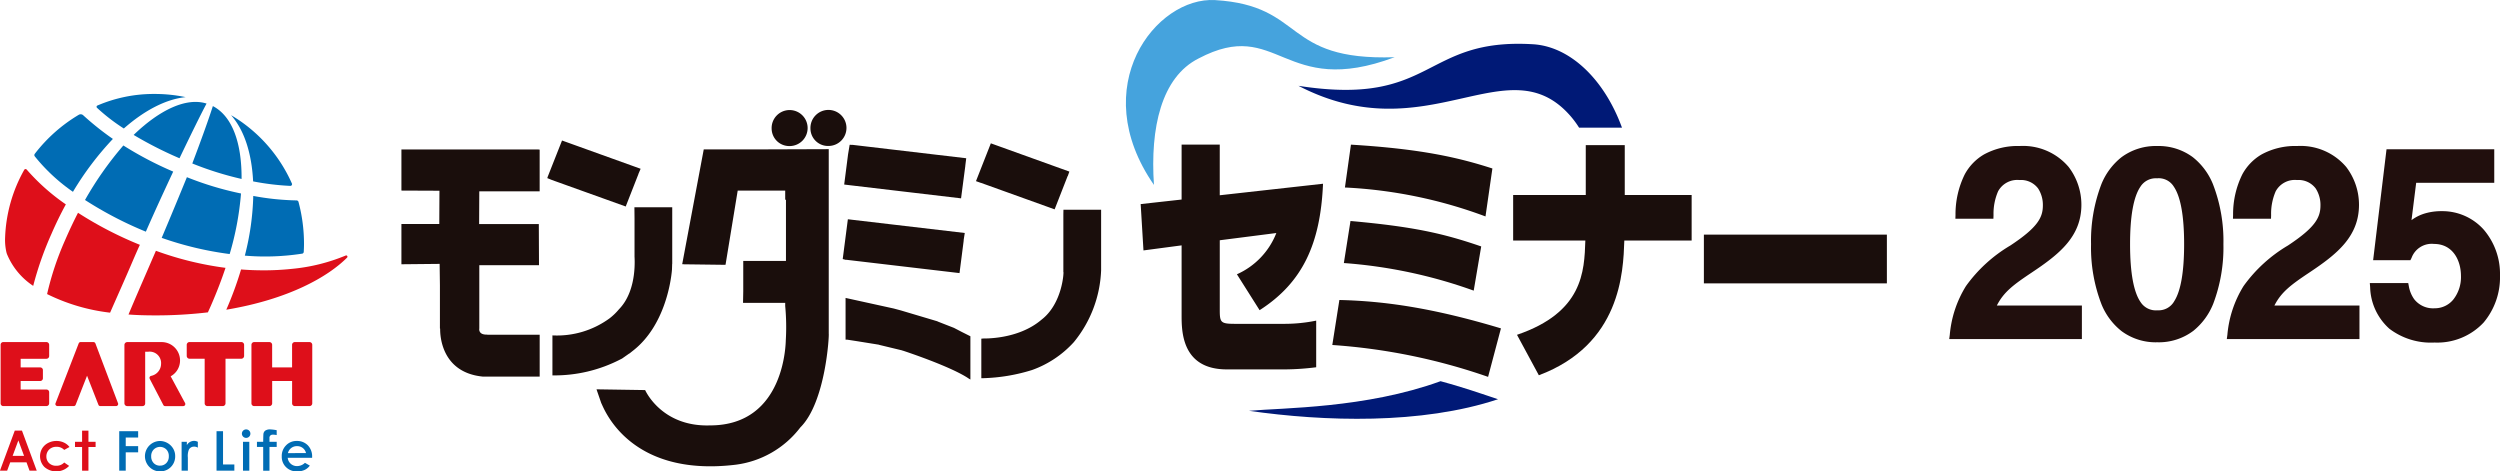
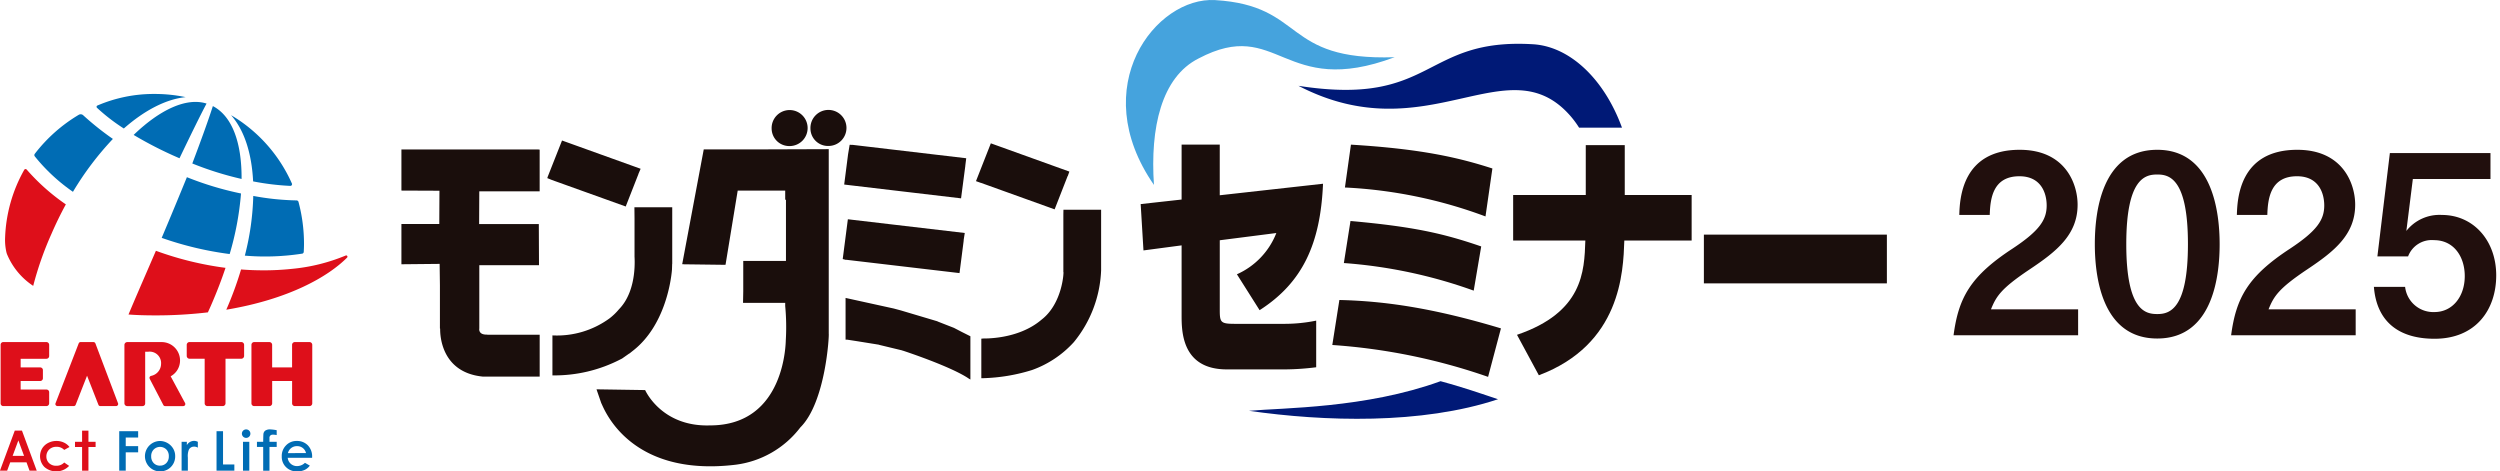
<svg xmlns="http://www.w3.org/2000/svg" width="330.501" height="62.322" viewBox="0 0 330.501 62.322">
  <g id="グループ_133" data-name="グループ 133" transform="translate(-568.639 -34.678)">
    <g id="グループ_43" data-name="グループ 43" transform="translate(-200 -50)">
      <g id="グループ_6" data-name="グループ 6" transform="translate(819.178 80)">
        <path id="パス_196" data-name="パス 196" d="M-31.152-3.432c.693-1.716,1.32-2.739,5.115-5.28,3.564-2.376,6.336-4.587,6.336-8.547,0-2.8-1.65-7.26-7.656-7.26-7.623,0-7.92,6.435-7.986,8.613h4.026c.066-2.145.4-5.115,3.927-5.115,2.871,0,3.6,2.244,3.6,3.861,0,1.881-.924,3.333-4.521,5.709C-33.858-7.821-35.442-4.983-36.1,0h16.467V-3.432ZM-9.174-24.519c-7.458,0-8.25,8.481-8.25,12.474,0,4.125.858,12.474,8.25,12.474,7.524,0,8.25-8.646,8.25-12.474C-.924-16.1-1.782-24.519-9.174-24.519Zm0,3.267c1.551,0,4.059.462,4.059,9.207,0,8.481-2.343,9.24-4.026,9.24-1.518,0-4.125-.33-4.125-9.24C-13.266-20.757-10.758-21.252-9.174-21.252ZM5.544-3.432c.693-1.716,1.32-2.739,5.115-5.28,3.564-2.376,6.336-4.587,6.336-8.547,0-2.8-1.65-7.26-7.656-7.26-7.623,0-7.92,6.435-7.986,8.613H5.379c.066-2.145.4-5.115,3.927-5.115,2.871,0,3.6,2.244,3.6,3.861,0,1.881-.924,3.333-4.521,5.709C2.838-7.821,1.254-4.983.594,0H17.061V-3.432ZM34.881-24.09h-13.3l-1.65,13.662h4.059a3.336,3.336,0,0,1,3.432-2.145c2.607,0,4.059,2.178,4.059,4.752,0,2.739-1.65,4.752-3.993,4.752A3.749,3.749,0,0,1,23.595-6.4H19.47C19.833-1.815,22.737.462,27.489.462c5.445,0,8.151-3.828,8.151-8.382,0-4.587-3-7.986-7.194-7.986a5.571,5.571,0,0,0-4.686,2.112l.858-6.864H34.881Z" transform="translate(243.822 49)" fill="#210f0d" />
-         <path id="_2025_-_アウトライン" data-name="2025 - アウトライン" d="M27.489.962A9.068,9.068,0,0,1,21.513-.866a7.625,7.625,0,0,1-2.541-5.5L18.929-6.9h5.08l.077.406a4.2,4.2,0,0,0,.706,1.721,3.162,3.162,0,0,0,2.7,1.206A3.154,3.154,0,0,0,29.98-4.738a4.8,4.8,0,0,0,1-3.083c0-2.116-1.1-4.252-3.559-4.252a2.836,2.836,0,0,0-2.975,1.849l-.153.3H19.368L21.139-24.59H35.381v4.432H25.059l-.618,4.941a5.587,5.587,0,0,1,1.83-.905,7.576,7.576,0,0,1,2.174-.284,7.332,7.332,0,0,1,5.541,2.439A9,9,0,0,1,36.14-7.92a9.312,9.312,0,0,1-2.16,6.231A8.382,8.382,0,0,1,27.489.962ZM20.025-5.9a6.422,6.422,0,0,0,2.13,4.269,8.112,8.112,0,0,0,5.334,1.6,7.413,7.413,0,0,0,5.744-2.315A8.319,8.319,0,0,0,35.14-7.92c0-4.338-2.815-7.486-6.694-7.486a4.882,4.882,0,0,0-4.277,1.9l-.905-.35.913-7.3h10.2V-23.59H22.025L20.5-10.928h3.193a3.763,3.763,0,0,1,3.734-2.145,4.191,4.191,0,0,1,3.4,1.6,5.866,5.866,0,0,1,1.161,3.652c0,3.043-1.89,5.252-4.493,5.252a4.163,4.163,0,0,1-3.5-1.608,4.929,4.929,0,0,1-.8-1.725ZM-9.174.929a7.614,7.614,0,0,1-4.709-1.47,8.666,8.666,0,0,1-2.646-3.52,20.814,20.814,0,0,1-1.395-7.984,20.924,20.924,0,0,1,1.369-7.932,8.7,8.7,0,0,1,2.642-3.551,7.613,7.613,0,0,1,4.739-1.49,7.584,7.584,0,0,1,4.71,1.48A8.72,8.72,0,0,1-1.819-20,20.77,20.77,0,0,1-.424-12.045,21.014,21.014,0,0,1-1.767-4.177,8.77,8.77,0,0,1-4.4-.586,7.6,7.6,0,0,1-9.174.929Zm0-24.948a6.638,6.638,0,0,0-4.132,1.285,7.723,7.723,0,0,0-2.331,3.153,19.94,19.94,0,0,0-1.287,7.536,19.83,19.83,0,0,0,1.311,7.584A7.684,7.684,0,0,0-13.28-1.339,6.638,6.638,0,0,0-9.174-.071,6.624,6.624,0,0,0-5.017-1.377,7.789,7.789,0,0,0-2.688-4.568a20.028,20.028,0,0,0,1.264-7.477A19.785,19.785,0,0,0-2.735-19.6a7.739,7.739,0,0,0-2.334-3.139A6.609,6.609,0,0,0-9.174-24.019ZM17.561.5H.023L.1-.066a14.6,14.6,0,0,1,2.14-6.441,19.283,19.283,0,0,1,5.87-5.362c3.61-2.385,4.295-3.7,4.295-5.291a4.007,4.007,0,0,0-.63-2.248,2.827,2.827,0,0,0-2.467-1.113,2.88,2.88,0,0,0-2.82,1.486,7.46,7.46,0,0,0-.607,3.144l-.015.485H.838l.016-.515A11.886,11.886,0,0,1,2.074-21.27a6.77,6.77,0,0,1,2.56-2.642,9.3,9.3,0,0,1,4.7-1.107,7.9,7.9,0,0,1,6.472,2.767A8.231,8.231,0,0,1,17.5-17.259c0,4.245-2.97,6.571-6.559,8.963C8.61-6.738,7.244-5.761,6.318-3.932H17.561ZM1.17-.5H16.561V-2.932H4.8l.278-.687c.754-1.867,1.483-2.952,5.3-5.508a20.8,20.8,0,0,0,4.4-3.587A6.706,6.706,0,0,0,16.5-17.259a7.21,7.21,0,0,0-1.467-4.371,6.854,6.854,0,0,0-5.689-2.389c-3.059,0-5.209,1.087-6.389,3.231a10.293,10.293,0,0,0-1.078,4.382H4.9A7.556,7.556,0,0,1,5.6-19.5a3.845,3.845,0,0,1,3.705-2.02,3.866,3.866,0,0,1,3.283,1.535A5.008,5.008,0,0,1,13.4-17.16a4.628,4.628,0,0,1-1.014,2.972,15.159,15.159,0,0,1-3.732,3.155A18.374,18.374,0,0,0,3.075-5.959,13.079,13.079,0,0,0,1.17-.5ZM-19.135.5H-36.673l.075-.566a14.6,14.6,0,0,1,2.14-6.441,19.283,19.283,0,0,1,5.87-5.362c3.61-2.385,4.295-3.7,4.295-5.291a4.007,4.007,0,0,0-.63-2.248,2.827,2.827,0,0,0-2.467-1.113,2.88,2.88,0,0,0-2.82,1.486,7.46,7.46,0,0,0-.607,3.144l-.015.485h-5.026l.016-.515a11.886,11.886,0,0,1,1.221-5.349,6.77,6.77,0,0,1,2.56-2.642,9.3,9.3,0,0,1,4.7-1.107,7.9,7.9,0,0,1,6.472,2.767A8.231,8.231,0,0,1-19.2-17.259c0,4.245-2.97,6.571-6.559,8.963-2.326,1.558-3.693,2.535-4.618,4.364h11.243Zm-16.391-1h15.391V-2.932H-31.893l.278-.687c.754-1.867,1.483-2.952,5.3-5.508a20.8,20.8,0,0,0,4.4-3.587A6.706,6.706,0,0,0-20.2-17.259a7.21,7.21,0,0,0-1.467-4.371,6.854,6.854,0,0,0-5.689-2.389c-3.059,0-5.209,1.087-6.389,3.231a10.293,10.293,0,0,0-1.078,4.382H-31.8a7.556,7.556,0,0,1,.7-3.095,3.845,3.845,0,0,1,3.705-2.02,3.866,3.866,0,0,1,3.283,1.535,5.008,5.008,0,0,1,.814,2.826,4.628,4.628,0,0,1-1.014,2.972,15.159,15.159,0,0,1-3.732,3.155,18.374,18.374,0,0,0-5.583,5.075A13.079,13.079,0,0,0-35.526-.5ZM-9.141-2.3A3.358,3.358,0,0,1-12.182-3.8c-1.066-1.515-1.584-4.214-1.584-8.249,0-8.6,2.454-9.707,4.592-9.707a3.34,3.34,0,0,1,3.025,1.543c1.032,1.52,1.534,4.19,1.534,8.164,0,3.887-.478,6.526-1.46,8.069A3.358,3.358,0,0,1-9.141-2.3Zm-.033-18.447A2.4,2.4,0,0,0-11.4-19.634c-.906,1.332-1.365,3.885-1.365,7.589,0,3.769.472,6.351,1.4,7.674A2.4,2.4,0,0,0-9.141-3.3,2.376,2.376,0,0,0-6.919-4.513c.865-1.358,1.3-3.892,1.3-7.532,0-3.714-.458-6.272-1.362-7.6A2.341,2.341,0,0,0-9.174-20.752Z" transform="translate(243.822 49)" fill="#210f0d" />
      </g>
    </g>
    <g id="グループ_77" data-name="グループ 77" transform="translate(255.443 -235.466)">
      <g id="グループ_74" data-name="グループ 74" transform="translate(313.196 282.565)">
        <g id="グループ_71" data-name="グループ 71" transform="translate(0.078)">
          <g id="グループ_69" data-name="グループ 69" transform="translate(0.594)">
            <path id="パス_123" data-name="パス 123" d="M331.667,298.408a44,44,0,0,0,8.987,2.14,39.051,39.051,0,0,0,1.5-8.006A41.831,41.831,0,0,1,335,290.387C334.023,292.78,332.895,295.509,331.667,298.408Z" transform="translate(-310.964 -279.384)" fill="#006cb4" />
            <path id="パス_124" data-name="パス 124" d="M334.526,289.237c1.527-3.184,2.755-5.689,3.576-7.232-2.661-.841-6.17.805-9.638,4.147A51.382,51.382,0,0,0,334.526,289.237Z" transform="translate(-311.468 -280.735)" fill="#006cb4" />
-             <path id="パス_125" data-name="パス 125" d="M322.907,293.971a49.392,49.392,0,0,0,8.043,4.188c1.266-2.892,2.5-5.545,3.617-7.942a46.215,46.215,0,0,1-6.589-3.454A44.516,44.516,0,0,0,322.907,293.971Z" transform="translate(-312.341 -279.953)" fill="#006cb4" />
-             <path id="パス_126" data-name="パス 126" d="M318.576,305.2a25.288,25.288,0,0,0,8.328,2.459c.985-2.243,2.033-4.577,3.092-7.063.285-.656.565-1.305.846-1.906a49.084,49.084,0,0,1-8.178-4.235q-.906,1.76-1.727,3.66A38.948,38.948,0,0,0,318.576,305.2Z" transform="translate(-313.022 -278.745)" fill="#de0f1a" />
            <path id="パス_127" data-name="パス 127" d="M337.883,282.263c-.535,1.684-1.478,4.315-2.718,7.588a42.781,42.781,0,0,0,6.516,2.045C341.71,287.11,340.445,283.6,337.883,282.263Z" transform="translate(-310.415 -280.66)" fill="#006cb4" />
            <path id="パス_128" data-name="パス 128" d="M322.223,293.45a40.085,40.085,0,0,1,5.28-6.992,37.925,37.925,0,0,1-3.929-3.132.466.466,0,0,0-.322-.125.583.583,0,0,0-.222.045,20.606,20.606,0,0,0-5.857,5.188v0a.3.3,0,0,0-.054.156.279.279,0,0,0,.049.161A23.926,23.926,0,0,0,322.223,293.45Z" transform="translate(-313.251 -280.513)" fill="#006cb4" />
            <path id="パス_129" data-name="パス 129" d="M342.51,292.056a33.956,33.956,0,0,0,4.917.595h0a.22.22,0,0,0,.227-.22.2.2,0,0,0-.016-.091,19.779,19.779,0,0,0-8.048-9.041C341.334,285.264,342.322,288.319,342.51,292.056Z" transform="translate(-309.719 -280.497)" fill="#006cb4" />
            <path id="パス_130" data-name="パス 130" d="M319.9,298.042c.589-1.362,1.229-2.671,1.908-3.915a27.566,27.566,0,0,1-5.175-4.6.206.206,0,0,0-.152-.069.2.2,0,0,0-.164.087,19.585,19.585,0,0,0-2.538,8.97,7.228,7.228,0,0,0,.168,1.914c.008.047.059.206.066.235a9.254,9.254,0,0,0,3.481,4.236A43.3,43.3,0,0,1,319.9,298.042Z" transform="translate(-313.776 -279.529)" fill="#de0f1a" />
            <path id="パス_131" data-name="パス 131" d="M324.228,282.574a.2.2,0,0,0,.056.134,25.089,25.089,0,0,0,3.548,2.736c2.731-2.4,5.572-3.883,8.172-4.145a19.916,19.916,0,0,0-4.1-.421,18.859,18.859,0,0,0-7.575,1.534A.172.172,0,0,0,324.228,282.574Z" transform="translate(-312.134 -280.878)" fill="#006cb4" />
            <path id="パス_132" data-name="パス 132" d="M355.019,299.612a.17.17,0,0,0-.132-.287.156.156,0,0,0-.054.014,24.384,24.384,0,0,1-7.055,1.757,35.171,35.171,0,0,1-3.778.2c-1,0-1.991-.035-3-.116a45.929,45.929,0,0,1-1.953,5.322C347.324,305.12,352.5,302.138,355.019,299.612Z" transform="translate(-309.804 -277.979)" fill="#de0f1a" />
            <path id="パス_133" data-name="パス 133" d="M341.167,300.423a31.935,31.935,0,0,0,7.619-.27.266.266,0,0,0,.168-.216c.02-.374.035-.723.035-1.1h0a21.583,21.583,0,0,0-.731-5.529.276.276,0,0,0-.238-.187H348a34.338,34.338,0,0,1-5.719-.592A34.842,34.842,0,0,1,341.167,300.423Z" transform="translate(-309.471 -279.048)" fill="#006cb4" />
            <path id="パス_134" data-name="パス 134" d="M340.7,301.05a43.049,43.049,0,0,1-9.2-2.255c-.289.663-.579,1.338-.877,2.025-.966,2.236-1.892,4.349-2.747,6.4,1.072.08,2.228.115,3.455.115a58.454,58.454,0,0,0,7.039-.4c.169-.368.338-.737.5-1.118C339.567,304.2,340.174,302.634,340.7,301.05Z" transform="translate(-311.56 -278.062)" fill="#de0f1a" />
          </g>
          <g id="グループ_70" data-name="グループ 70" transform="translate(0 32.8)">
            <path id="パス_135" data-name="パス 135" d="M349.593,309.223h-1.938a.367.367,0,0,0-.361.368v2.983h-2.635v-2.983a.37.37,0,0,0-.368-.368h-2.02a.365.365,0,0,0-.349.368v7.736a.355.355,0,0,0,.341.359H344.3a.364.364,0,0,0,.362-.359v-2.955h2.635v2.955a.36.36,0,0,0,.361.359H349.6a.361.361,0,0,0,.362-.359v-7.736A.368.368,0,0,0,349.593,309.223Z" transform="translate(-308.759 -309.223)" fill="#de0f1a" />
            <path id="パス_136" data-name="パス 136" d="M325.453,317.685h2.093a.277.277,0,0,0,.278-.272.189.189,0,0,0-.012-.081l-3-7.937a.287.287,0,0,0-.253-.172h-1.7a.27.27,0,0,0-.252.172l-3.069,7.934a.375.375,0,0,0-.019.084.285.285,0,0,0,.279.272h2.158a.271.271,0,0,0,.243-.154l1.511-3.859,1.509,3.858A.258.258,0,0,0,325.453,317.685Z" transform="translate(-312.28 -309.223)" fill="#de0f1a" />
            <path id="パス_137" data-name="パス 137" d="M319.313,309.223H313.6a.356.356,0,0,0-.334.368v7.736a.351.351,0,0,0,.334.359h5.715a.365.365,0,0,0,.37-.359v-1.481a.353.353,0,0,0-.37-.345h-3.4v-1.129h2.575a.362.362,0,0,0,.367-.358v-1.105a.355.355,0,0,0-.368-.334h-2.574v-1.143h3.4a.366.366,0,0,0,.37-.363v-1.477A.369.369,0,0,0,319.313,309.223Z" transform="translate(-313.263 -309.223)" fill="#de0f1a" />
            <path id="パス_138" data-name="パス 138" d="M342.115,311.073v-1.5a.375.375,0,0,0-.37-.354H334.9a.377.377,0,0,0-.371.368v1.477a.374.374,0,0,0,.371.363h2v5.9a.361.361,0,0,0,.362.359h2.032a.368.368,0,0,0,.362-.359v-5.9h2.09A.375.375,0,0,0,342.115,311.073Z" transform="translate(-309.921 -309.223)" fill="#de0f1a" />
            <path id="パス_139" data-name="パス 139" d="M330.154,317.356V310.5h.4a1.509,1.509,0,0,1,1.7,1.615,1.628,1.628,0,0,1-1.319,1.578v.006a.26.26,0,0,0-.212.263.551.551,0,0,0,.037.131l1.8,3.463a.259.259,0,0,0,.236.133h2.393a.272.272,0,0,0,.271-.272.241.241,0,0,0-.028-.124l-1.909-3.544a2.376,2.376,0,0,0,1.24-2.088,2.433,2.433,0,0,0-2.43-2.435h-4.548a.378.378,0,0,0-.376.368v7.736a.373.373,0,0,0,.376.359h2.016A.347.347,0,0,0,330.154,317.356Z" transform="translate(-311.039 -309.223)" fill="#de0f1a" />
          </g>
        </g>
        <g id="グループ_73" data-name="グループ 73" transform="translate(0 44.34)">
          <path id="パス_140" data-name="パス 140" d="M320.963,320.751a2.277,2.277,0,0,0-1.025-.229,2.364,2.364,0,0,0-1.12.275,1.98,1.98,0,0,0-.778.734,2.034,2.034,0,0,0,.3,2.423,2.363,2.363,0,0,0,3.249-.108l.027-.028-.655-.451-.017.023a1.366,1.366,0,0,1-1.039.41,1.3,1.3,0,0,1-.936-.346,1.193,1.193,0,0,1-.361-.885,1.261,1.261,0,0,1,.375-.92,1.33,1.33,0,0,1,.961-.354,1.292,1.292,0,0,1,.564.1,1.326,1.326,0,0,1,.439.294l.016.017.7-.385-.027-.035A1.948,1.948,0,0,0,320.963,320.751Z" transform="translate(-312.477 -318.988)" fill="#de0f1a" />
          <path id="パス_141" data-name="パス 141" d="M323.541,320.818v-1.474h-.84v1.474h-.937v.687h.937v3.132h.84v-3.132h.946v-.687Z" transform="translate(-311.849 -319.173)" fill="#de0f1a" />
          <path id="パス_142" data-name="パス 142" d="M344.307,319.2a1.111,1.111,0,0,0-.656.162.648.648,0,0,0-.248.483c-.013.13-.025.829-.028,1h-.824v.677h.824v3.142h.832v-3.142h.955v-.677h-.955v-.48a.424.424,0,0,1,.171-.4.532.532,0,0,1,.311-.067,2.36,2.36,0,0,1,.43.047l.042.01v-.646l-.027-.007A6.269,6.269,0,0,0,344.307,319.2Z" transform="translate(-308.582 -319.196)" fill="#006cb4" />
          <path id="パス_143" data-name="パス 143" d="M332.747,320.8a2.068,2.068,0,0,0-1.023-.275,2.014,2.014,0,0,0,.006,4.027,2.09,2.09,0,0,0,1.03-.263,1.971,1.971,0,0,0,.994-1.752,1.912,1.912,0,0,0-.262-1A2.028,2.028,0,0,0,332.747,320.8Zm-1,2.987a1.125,1.125,0,0,1-.841-.346,1.253,1.253,0,0,1-.324-.9,1.218,1.218,0,0,1,.331-.885,1.183,1.183,0,0,1,1.673-.008,1.215,1.215,0,0,1,.326.893,1.231,1.231,0,0,1-.326.9A1.132,1.132,0,0,1,331.744,323.784Z" transform="translate(-310.595 -318.988)" fill="#006cb4" />
          <path id="パス_144" data-name="パス 144" d="M335.591,320.511a1.112,1.112,0,0,0-.543.148,1.14,1.14,0,0,0-.412.413v-.437h-.693v3.819h.827v-1.73a2.287,2.287,0,0,1,.118-1.01.736.736,0,0,1,.574-.433,1.332,1.332,0,0,1,.139-.01.922.922,0,0,1,.432.105l.056.036v-.776l-.021-.01A1.086,1.086,0,0,0,335.591,320.511Z" transform="translate(-309.935 -318.989)" fill="#006cb4" />
          <path id="パス_145" data-name="パス 145" d="M338.793,323.807v-4.4h-.859v5.221h2.356v-.82Z" transform="translate(-309.308 -319.163)" fill="#006cb4" />
          <path id="パス_146" data-name="パス 146" d="M326.817,319.406v5.221h.86V322.2h1.641v-.819h-1.641v-1.14h1.641v-.836Z" transform="translate(-311.055 -319.163)" fill="#006cb4" />
          <path id="パス_147" data-name="パス 147" d="M316.1,319.341l-.951,0-1.957,5.293h.95l.406-1.1H316.7l.4,1.1h.952Zm.279,3.341h-1.514l.759-2.05Z" transform="translate(-313.196 -319.173)" fill="#de0f1a" />
          <g id="グループ_72" data-name="グループ 72" transform="translate(31.977 0.004)">
            <rect id="長方形_48" data-name="長方形 48" width="0.834" height="3.819" transform="translate(0.147 1.642)" fill="#006cb4" />
            <path id="パス_148" data-name="パス 148" d="M341.395,319.2a.562.562,0,1,0,.561.561A.564.564,0,0,0,341.395,319.2Z" transform="translate(-340.83 -319.199)" fill="#006cb4" />
          </g>
          <path id="パス_149" data-name="パス 149" d="M348.842,321.108a1.966,1.966,0,0,0-1.475-.586,1.884,1.884,0,0,0-1.417.586,1.965,1.965,0,0,0-.565,1.452,1.906,1.906,0,0,0,.565,1.422,1.987,1.987,0,0,0,1.466.567,2.3,2.3,0,0,0,1.014-.207,1.821,1.821,0,0,0,.64-.525l.03-.032-.037-.022-.589-.338-.022-.01-.022.016a1.466,1.466,0,0,1-.735.382,1.336,1.336,0,0,1-.286.032,1.219,1.219,0,0,1-1.238-1.1H349.4v-.1A2.105,2.105,0,0,0,348.842,321.108Zm-.249,1.019H346.2a1.205,1.205,0,0,1,1.206-.92A1.182,1.182,0,0,1,348.593,322.127Z" transform="translate(-308.137 -318.988)" fill="#006cb4" />
        </g>
      </g>
      <g id="グループ_76" data-name="グループ 76" transform="translate(366.26 270.144)">
        <path id="パス_150" data-name="パス 150" d="M451.443,277.868c-4.935,2.476-6.423,9.189-5.908,16.724h0c-9.021-13.008.272-24.908,8.092-24.435,12.02.727,8.777,8.056,23.725,7.55C462.55,283.245,462,272.314,451.443,277.868Z" transform="translate(-346.045 -270.144)" fill="#45a3dd" />
        <path id="パス_151" data-name="パス 151" d="M396.323,303.08l5.549.071.035-.023,1.606-9.788h6.28v1.209h.1v8.084h-5.646v4l-.029,1.545h5.574v.408a29.647,29.647,0,0,1,.082,4.494c-.019,0,.073,11.317-10.041,11.3-6.426.2-8.555-4.671-8.557-4.671l-6.43-.1.634,1.839c.184.194,3.292,9.84,17.694,8.137a12.764,12.764,0,0,0,8.622-4.943c3.358-3.329,3.822-12.231,3.753-12.383v-24.4l-8.3.029h-8.224l-2.85,15.184h.15m27.876,5.87.885.238,4.815,1.433.086.046,2.115.826,1.044.544,1.129.565v5.718l-.181-.1c-2.352-1.624-8.7-3.7-8.7-3.7l-.038,0-.1-.047-2.99-.722-.119-.038-3.029-.487-1.1-.169h-.245v-5.522l6.435,1.414m22.364-4.845c.062,0-.126,4.183-2.9,6.311-3.138,2.684-7.716,2.466-7.716,2.486l-.236.021v5.223h.279a23.789,23.789,0,0,0,6.426-1.08,13.633,13.633,0,0,0,5.524-3.684,15.9,15.9,0,0,0,3.608-9.5v-8.008h-4.68l-.3,0-.012.594v7.64m-77.209,7.458c-.007.006-.179.848,1,.819a.492.492,0,0,0,.147.014h6.832v5.534h-7.551c-5.926-.606-5.593-6.332-5.606-6.325l-.031-.047v-5.678l-.038-2.848-4.892.049h-.16v-5.325h5.006l.022-4.338v-.057l-4.95-.021h-.078V287.9h18.075l.2.024,0,5.5v.014h-7.981v.087l0,.023-.021,4.213h7.892v.118l.024,5.321h-7.892v8l0,.367m48.963-24.283.407.01,15,1.768-.116.941-.009.113-.557,4.246-14.83-1.75-.62-.075.511-3.985.211-1.268m-23.464,15.737-.025.767c-.157,1.9-1.083,7.4-4.971,10.568l-.642.511-.061.025-.908.638-.087.047-.1.05a19.006,19.006,0,0,1-9.036,2.141v-5.286h.022a11.781,11.781,0,0,0,7.541-2.263,7.827,7.827,0,0,0,1.235-1.193c2.516-2.572,2.027-7.029,2.056-7.029v-4.97l-.015-1.49h5v7.483m23.058-.533-.112.006-.408-.106.68-5.26,15.455,1.814-.145.918v.111l-.55,4.273-14.92-1.755m17.727-10.173-.1-.038-.53-.189,1.965-5,10.381,3.736-.215.6-.012-.013-1.722,4.405-9.763-3.511m-56.682-.374h-.028l-.513-.211-.064-.009V291.6l1.929-4.884,10.39,3.738-.274.635-.019.072-1.651,4.212-.02.069-9.751-3.5M408,285.176a2.38,2.38,0,1,1,2.377,2.274A2.329,2.329,0,0,1,408,285.176m5.131-.013a2.382,2.382,0,1,1,2.371,2.274,2.318,2.318,0,0,1-2.371-2.274" transform="translate(-359.053 -268.141)" fill="#1a0e0c" fill-rule="evenodd" />
        <g id="グループ_75" data-name="グループ 75" transform="translate(97.734 19.118)">
          <path id="パス_152" data-name="パス 152" d="M443.882,300.654l-.369-6.126,5.411-.6v-7.259h5.043v6.693l13.653-1.523c-.34,7.932-2.692,13.068-8.385,16.715l-3-4.746a9.924,9.924,0,0,0,5.213-5.454l-7.479.957v9.208c0,1.664.113,1.841,2.039,1.841h6.572a20.934,20.934,0,0,0,4.136-.425V316.1a34.556,34.556,0,0,1-4.022.282H454.9c-5.977,0-5.977-5.064-5.977-7.189v-9.207Z" transform="translate(-443.513 -286.666)" fill="#1a0e0c" />
          <path id="パス_153" data-name="パス 153" d="M486,317.37a78.86,78.86,0,0,0-20.594-4.214l.935-5.949c5.92.141,12.294,1.026,21.359,3.754Zm-1.9-11.4a64.427,64.427,0,0,0-17.166-3.647l.877-5.56c8.273.744,12.238,1.629,17.281,3.364Zm1.558-9.809a61.561,61.561,0,0,0-18.583-3.826l.794-5.665c9.32.566,14.191,1.7,18.7,3.151Z" transform="translate(-440.073 -286.666)" fill="#1a0e0c" />
          <path id="パス_154" data-name="パス 154" d="M509.663,293.314v6.021h-8.9c-.141,4.214-.481,13.741-11.3,17.814l-2.889-5.348c8.725-2.975,8.9-8.358,9.036-12.466h-9.545v-6.021h9.6v-6.587h5.155v6.587Z" transform="translate(-436.825 -286.656)" fill="#1a0e0c" />
          <path id="パス_155" data-name="パス 155" d="M532.049,296.949v6.445H507.857v-6.445Z" transform="translate(-433.401 -285.05)" fill="#1a0e0c" />
        </g>
        <path id="パス_156" data-name="パス 156" d="M486.682,315.366c-1.95-.653-3.739-1.2-5.469-1.672-9.905,3.6-20.846,3.51-25.328,3.917,9.94,1.421,22.789,1.84,32.928-1.532Z" transform="translate(-343.835 -263.3)" fill="#001976" />
        <path id="パス_157" data-name="パス 157" d="M497.515,284.713a12.573,12.573,0,0,1,1.126,1.527h5.669c-2.333-6.414-6.877-10.736-11.756-11.031-14.664-.888-13,8.307-31.015,5.494C478.644,289.581,489.182,275.131,497.515,284.713Z" transform="translate(-342.946 -269.358)" fill="#001976" />
      </g>
    </g>
  </g>
</svg>